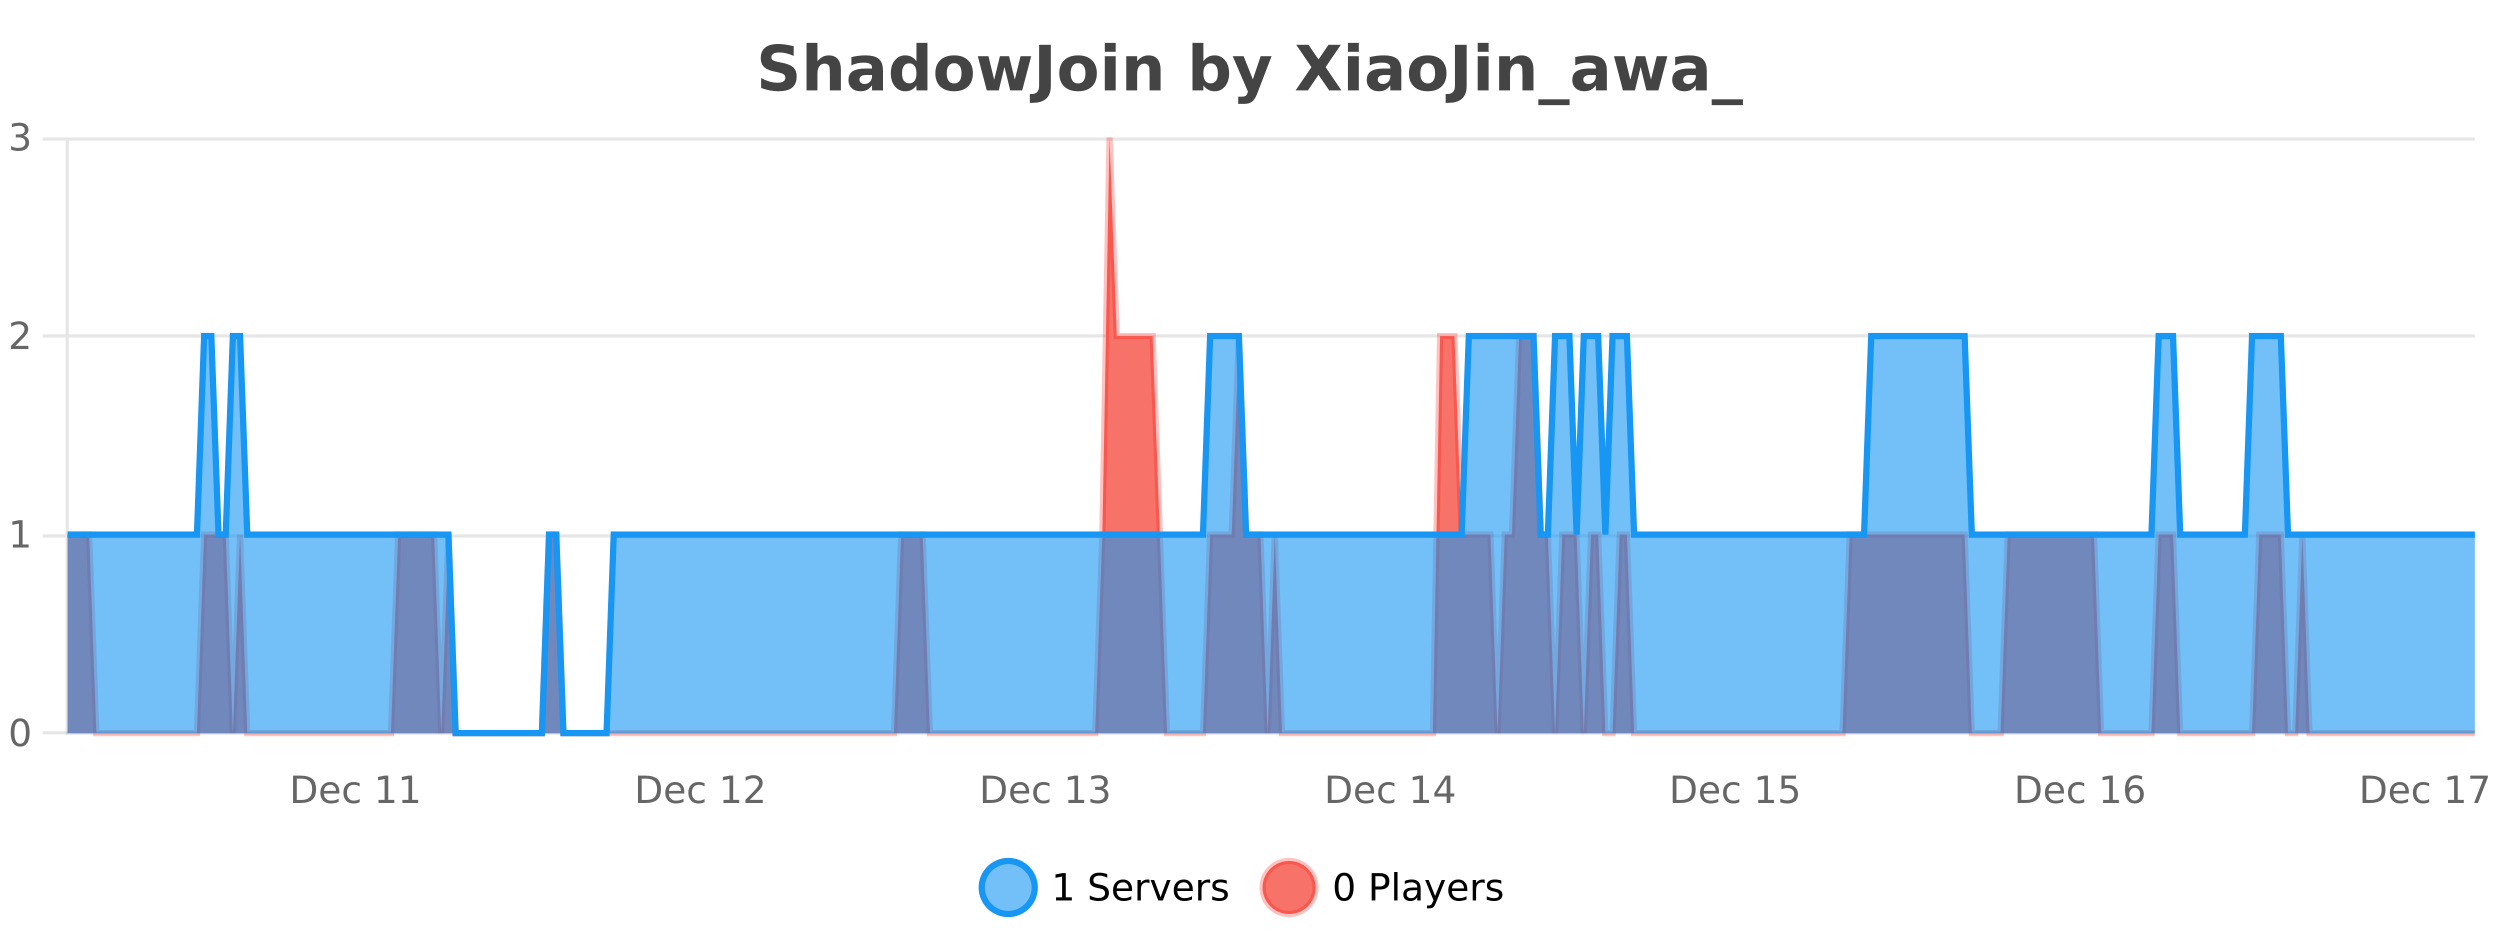
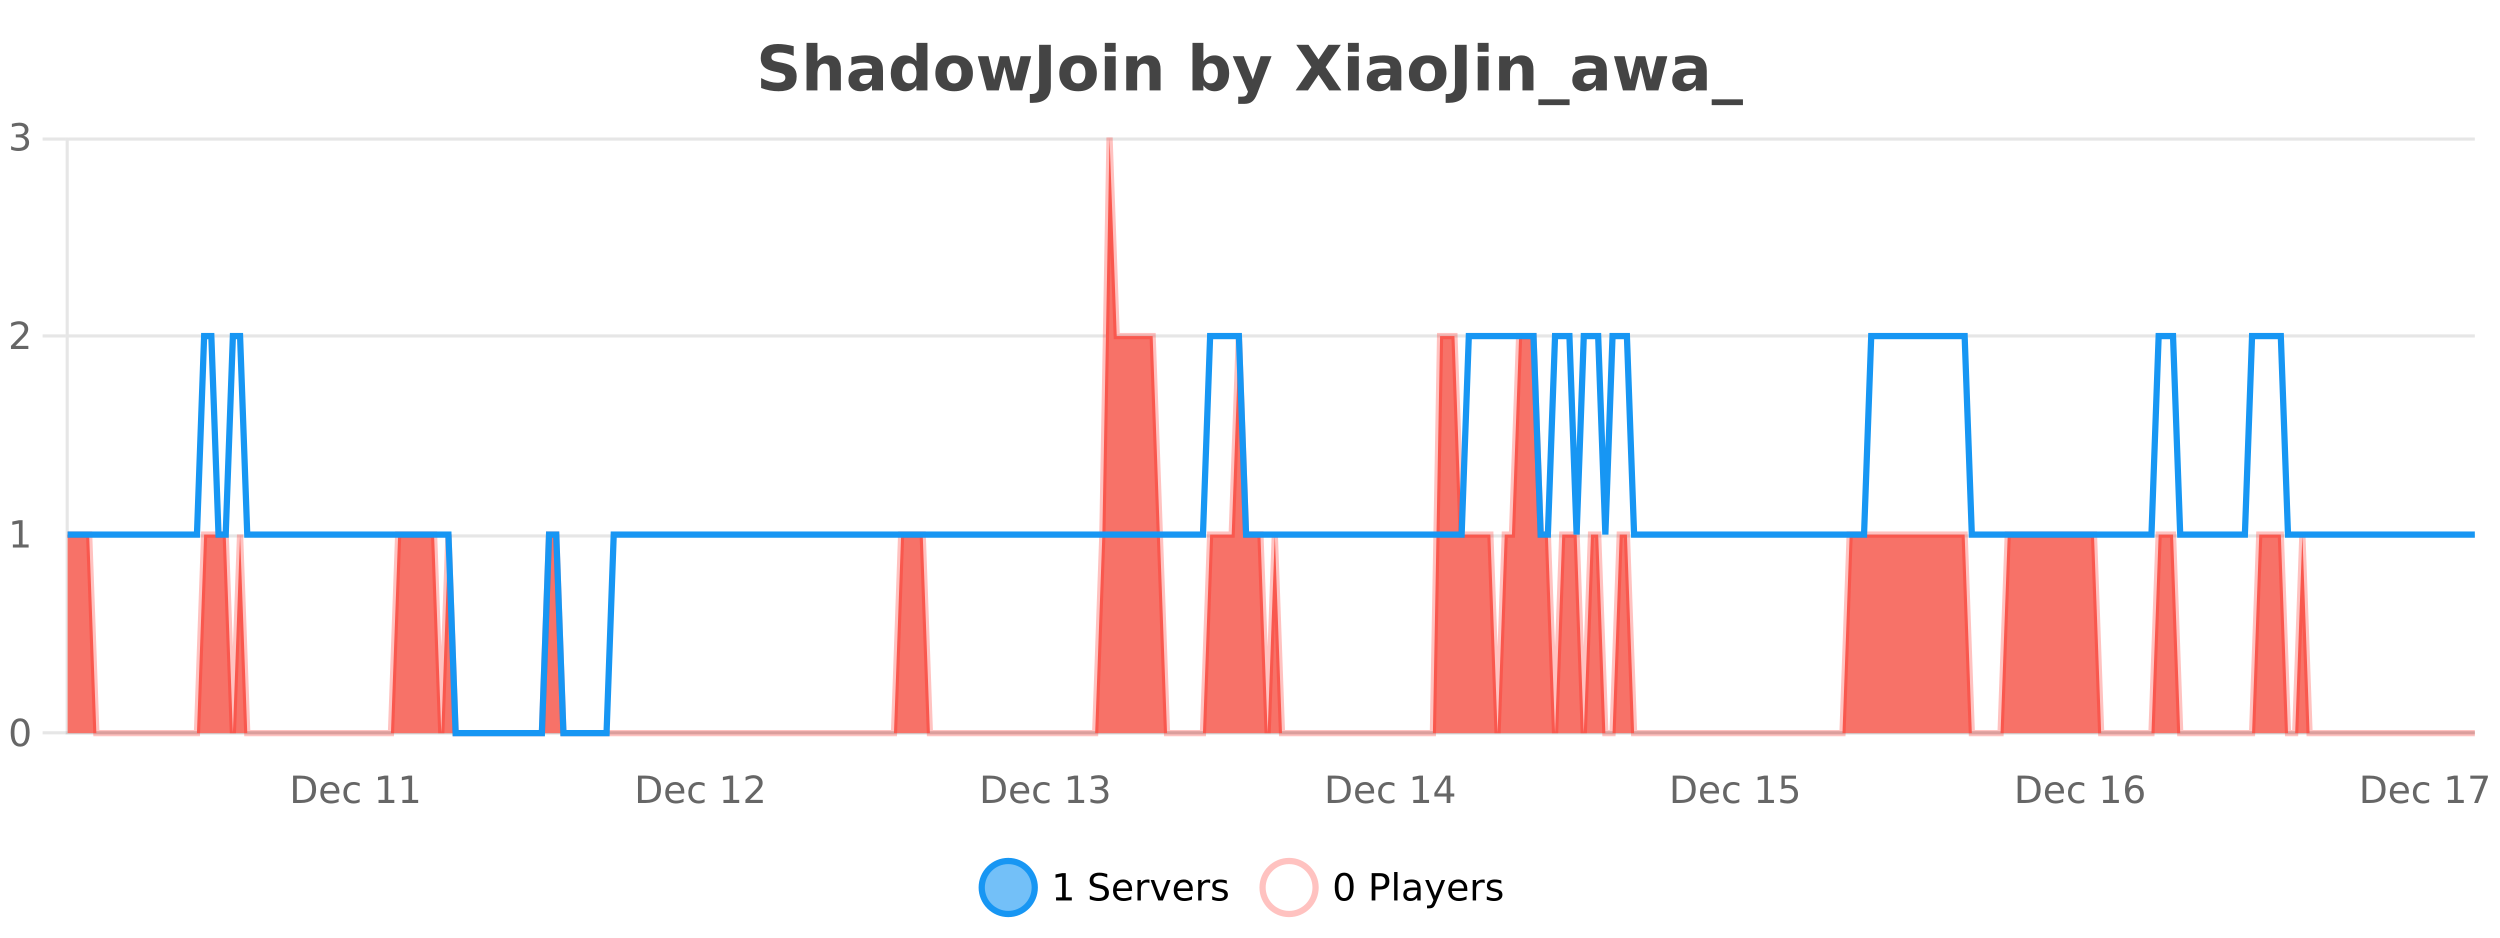
<svg xmlns="http://www.w3.org/2000/svg" width="800pt" height="300pt" viewBox="0 0 800 300" version="1.1">
  <defs>
    <clipPath id="clip1">
      <path d="M 285 263 L 360 263 L 360 300 L 285 300 Z M 285 263 " />
    </clipPath>
    <clipPath id="clip2">
      <path d="M 375 263 L 450 263 L 450 300 L 375 300 Z M 375 263 " />
    </clipPath>
    <clipPath id="clip3">
      <path d="M 21.637 44 L 791.941 44 L 791.941 234.602 L 21.637 234.602 Z M 21.637 44 " />
    </clipPath>
    <clipPath id="clip4">
      <path d="M 20.633 43 L 792.941 43 L 792.941 235.602 L 20.633 235.602 Z M 20.633 43 " />
    </clipPath>
    <clipPath id="clip5">
      <path d="M 21.637 107 L 791.941 107 L 791.941 234.602 L 21.637 234.602 Z M 21.637 107 " />
    </clipPath>
    <clipPath id="clip6">
      <path d="M 20.633 79 L 792.941 79 L 792.941 235.602 L 20.633 235.602 Z M 20.633 79 " />
    </clipPath>
  </defs>
  <g id="surface1913046">
    <rect x="0" y="0" width="800" height="300" style="fill:rgb(100%,100%,100%);fill-opacity:1;stroke:none;" />
    <path style="fill:none;stroke-width:1;stroke-linecap:butt;stroke-linejoin:miter;stroke:rgb(0%,0%,0%);stroke-opacity:0.098;stroke-miterlimit:10;" d="M 22 234.5 L 791.945 234.5 " />
    <path style="fill:none;stroke-width:1;stroke-linecap:butt;stroke-linejoin:miter;stroke:rgb(0%,0%,0%);stroke-opacity:0.098;stroke-miterlimit:10;" d="M 13.633 234.5 L 21 234.5 " />
    <path style="fill:none;stroke-width:1;stroke-linecap:butt;stroke-linejoin:miter;stroke:rgb(0%,0%,0%);stroke-opacity:0.098;stroke-miterlimit:10;" d="M 22 171.5 L 791.945 171.5 " />
-     <path style="fill:none;stroke-width:1;stroke-linecap:butt;stroke-linejoin:miter;stroke:rgb(0%,0%,0%);stroke-opacity:0.098;stroke-miterlimit:10;" d="M 13.633 171.5 L 21 171.5 " />
    <path style="fill:none;stroke-width:1;stroke-linecap:butt;stroke-linejoin:miter;stroke:rgb(0%,0%,0%);stroke-opacity:0.098;stroke-miterlimit:10;" d="M 22 107.5 L 791.945 107.5 " />
    <path style="fill:none;stroke-width:1;stroke-linecap:butt;stroke-linejoin:miter;stroke:rgb(0%,0%,0%);stroke-opacity:0.098;stroke-miterlimit:10;" d="M 13.633 107.5 L 21 107.5 " />
    <path style="fill:none;stroke-width:1;stroke-linecap:butt;stroke-linejoin:miter;stroke:rgb(0%,0%,0%);stroke-opacity:0.098;stroke-miterlimit:10;" d="M 22 44.5 L 791.945 44.5 " />
    <path style="fill:none;stroke-width:1;stroke-linecap:butt;stroke-linejoin:miter;stroke:rgb(0%,0%,0%);stroke-opacity:0.098;stroke-miterlimit:10;" d="M 13.633 44.5 L 21 44.5 " />
    <path style=" stroke:none;fill-rule:nonzero;fill:rgb(9.02%,58.824%,95.294%);fill-opacity:0.6;" d="M 331.121 284 C 331.121 288.688 327.324 292.484 322.637 292.484 C 317.953 292.484 314.152 288.688 314.152 284 C 314.152 279.312 317.953 275.516 322.637 275.516 C 327.324 275.516 331.121 279.312 331.121 284 Z M 331.121 284 " />
    <g clip-path="url(#clip1)" clip-rule="nonzero">
      <path style="fill:none;stroke-width:2;stroke-linecap:butt;stroke-linejoin:miter;stroke:rgb(9.02%,58.824%,95.294%);stroke-opacity:1;stroke-miterlimit:10;" d="M 331.121 284 C 331.121 288.688 327.324 292.484 322.637 292.484 C 317.953 292.484 314.152 288.688 314.152 284 C 314.152 279.312 317.953 275.516 322.637 275.516 C 327.324 275.516 331.121 279.312 331.121 284 Z M 331.121 284 " />
    </g>
    <path style=" stroke:none;fill-rule:nonzero;fill:rgb(0%,0%,0%);fill-opacity:1;" d="M 337.938 287.156 L 339.875 287.156 L 339.875 280.484 L 337.766 280.906 L 337.766 279.828 L 339.859 279.406 L 341.047 279.406 L 341.047 287.156 L 342.984 287.156 L 342.984 288.156 L 337.938 288.156 Z M 354.32 279.688 L 354.32 280.844 C 353.871 280.637 353.445 280.48 353.039 280.375 C 352.641 280.262 352.262 280.203 351.898 280.203 C 351.25 280.203 350.75 280.328 350.398 280.578 C 350.055 280.828 349.883 281.188 349.883 281.656 C 349.883 282.043 349.996 282.336 350.227 282.531 C 350.453 282.73 350.898 282.887 351.555 283 L 352.258 283.156 C 353.141 283.324 353.793 283.621 354.211 284.047 C 354.637 284.465 354.852 285.027 354.852 285.734 C 354.852 286.59 354.562 287.234 353.992 287.672 C 353.43 288.109 352.594 288.328 351.492 288.328 C 351.086 288.328 350.648 288.281 350.18 288.188 C 349.711 288.094 349.227 287.953 348.727 287.766 L 348.727 286.547 C 349.203 286.82 349.672 287.023 350.133 287.156 C 350.602 287.293 351.055 287.359 351.492 287.359 C 352.168 287.359 352.688 287.23 353.055 286.969 C 353.43 286.699 353.617 286.32 353.617 285.828 C 353.617 285.402 353.48 285.07 353.211 284.828 C 352.949 284.578 352.516 284.398 351.914 284.281 L 351.195 284.141 C 350.309 283.965 349.668 283.688 349.273 283.312 C 348.887 282.938 348.695 282.418 348.695 281.75 C 348.695 280.969 348.965 280.359 349.508 279.922 C 350.047 279.477 350.797 279.25 351.758 279.25 C 352.172 279.25 352.59 279.289 353.008 279.359 C 353.434 279.434 353.871 279.543 354.32 279.688 Z M 362.266 284.609 L 362.266 285.125 L 357.297 285.125 C 357.348 285.875 357.57 286.445 357.969 286.828 C 358.375 287.215 358.93 287.406 359.641 287.406 C 360.055 287.406 360.457 287.359 360.844 287.266 C 361.238 287.164 361.629 287.008 362.016 286.797 L 362.016 287.828 C 361.617 287.984 361.219 288.105 360.812 288.188 C 360.406 288.281 359.992 288.328 359.578 288.328 C 358.535 288.328 357.707 288.027 357.094 287.422 C 356.477 286.809 356.172 285.98 356.172 284.938 C 356.172 283.867 356.461 283.016 357.047 282.391 C 357.629 281.758 358.41 281.438 359.391 281.438 C 360.273 281.438 360.973 281.727 361.484 282.297 C 362.004 282.859 362.266 283.633 362.266 284.609 Z M 361.188 284.281 C 361.176 283.699 361.008 283.23 360.688 282.875 C 360.363 282.523 359.938 282.344 359.406 282.344 C 358.801 282.344 358.316 282.516 357.953 282.859 C 357.598 283.203 357.395 283.684 357.344 284.297 Z M 367.836 282.594 C 367.711 282.531 367.574 282.484 367.43 282.453 C 367.293 282.414 367.137 282.391 366.961 282.391 C 366.355 282.391 365.887 282.59 365.555 282.984 C 365.23 283.383 365.07 283.953 365.07 284.703 L 365.07 288.156 L 363.992 288.156 L 363.992 281.594 L 365.07 281.594 L 365.07 282.609 C 365.297 282.215 365.594 281.922 365.961 281.734 C 366.324 281.539 366.766 281.438 367.289 281.438 C 367.359 281.438 367.438 281.445 367.523 281.453 C 367.617 281.465 367.715 281.48 367.82 281.5 Z M 368.195 281.594 L 369.336 281.594 L 371.383 287.094 L 373.445 281.594 L 374.586 281.594 L 372.117 288.156 L 370.648 288.156 Z M 381.688 284.609 L 381.688 285.125 L 376.719 285.125 C 376.77 285.875 376.992 286.445 377.391 286.828 C 377.797 287.215 378.352 287.406 379.062 287.406 C 379.477 287.406 379.879 287.359 380.266 287.266 C 380.66 287.164 381.051 287.008 381.438 286.797 L 381.438 287.828 C 381.039 287.984 380.641 288.105 380.234 288.188 C 379.828 288.281 379.414 288.328 379 288.328 C 377.957 288.328 377.129 288.027 376.516 287.422 C 375.898 286.809 375.594 285.98 375.594 284.938 C 375.594 283.867 375.883 283.016 376.469 282.391 C 377.051 281.758 377.832 281.438 378.812 281.438 C 379.695 281.438 380.395 281.727 380.906 282.297 C 381.426 282.859 381.688 283.633 381.688 284.609 Z M 380.609 284.281 C 380.598 283.699 380.43 283.23 380.109 282.875 C 379.785 282.523 379.359 282.344 378.828 282.344 C 378.223 282.344 377.738 282.516 377.375 282.859 C 377.02 283.203 376.816 283.684 376.766 284.297 Z M 387.258 282.594 C 387.133 282.531 386.996 282.484 386.852 282.453 C 386.715 282.414 386.559 282.391 386.383 282.391 C 385.777 282.391 385.309 282.59 384.977 282.984 C 384.652 283.383 384.492 283.953 384.492 284.703 L 384.492 288.156 L 383.414 288.156 L 383.414 281.594 L 384.492 281.594 L 384.492 282.609 C 384.719 282.215 385.016 281.922 385.383 281.734 C 385.746 281.539 386.188 281.438 386.711 281.438 C 386.781 281.438 386.859 281.445 386.945 281.453 C 387.039 281.465 387.137 281.48 387.242 281.5 Z M 392.562 281.781 L 392.562 282.812 C 392.258 282.656 391.941 282.543 391.609 282.469 C 391.285 282.387 390.945 282.344 390.594 282.344 C 390.062 282.344 389.66 282.43 389.391 282.594 C 389.117 282.75 388.984 282.996 388.984 283.328 C 388.984 283.578 389.078 283.777 389.266 283.922 C 389.461 284.059 389.852 284.188 390.438 284.312 L 390.797 284.406 C 391.566 284.562 392.113 284.793 392.438 285.094 C 392.758 285.398 392.922 285.812 392.922 286.344 C 392.922 286.961 392.676 287.445 392.188 287.797 C 391.707 288.152 391.047 288.328 390.203 288.328 C 389.848 288.328 389.477 288.289 389.094 288.219 C 388.719 288.156 388.32 288.059 387.906 287.922 L 387.906 286.797 C 388.301 287.008 388.691 287.164 389.078 287.266 C 389.461 287.371 389.848 287.422 390.234 287.422 C 390.734 287.422 391.117 287.34 391.391 287.172 C 391.672 286.996 391.812 286.746 391.812 286.422 C 391.812 286.133 391.711 285.906 391.516 285.75 C 391.316 285.594 390.883 285.445 390.219 285.297 L 389.844 285.219 C 389.176 285.074 388.691 284.855 388.391 284.562 C 388.098 284.273 387.953 283.875 387.953 283.375 C 387.953 282.75 388.172 282.273 388.609 281.938 C 389.047 281.605 389.664 281.438 390.469 281.438 C 390.863 281.438 391.238 281.469 391.594 281.531 C 391.945 281.586 392.27 281.668 392.562 281.781 Z M 332.637 277.016 " />
-     <path style=" stroke:none;fill-rule:nonzero;fill:rgb(96.863%,44.706%,40.784%);fill-opacity:1;" d="M 420.988 284 C 420.988 288.688 417.191 292.484 412.504 292.484 C 407.82 292.484 404.02 288.688 404.02 284 C 404.02 279.312 407.82 275.516 412.504 275.516 C 417.191 275.516 420.988 279.312 420.988 284 Z M 420.988 284 " />
    <g clip-path="url(#clip2)" clip-rule="nonzero">
      <path style="fill:none;stroke-width:2;stroke-linecap:butt;stroke-linejoin:miter;stroke:rgb(100%,4.706%,0%);stroke-opacity:0.247;stroke-miterlimit:10;" d="M 420.988 284 C 420.988 288.688 417.191 292.484 412.504 292.484 C 407.82 292.484 404.02 288.688 404.02 284 C 404.02 279.312 407.82 275.516 412.504 275.516 C 417.191 275.516 420.988 279.312 420.988 284 Z M 420.988 284 " />
    </g>
    <path style=" stroke:none;fill-rule:nonzero;fill:rgb(0%,0%,0%);fill-opacity:1;" d="M 430.133 280.188 C 429.527 280.188 429.07 280.492 428.758 281.094 C 428.453 281.688 428.305 282.59 428.305 283.797 C 428.305 284.996 428.453 285.898 428.758 286.5 C 429.07 287.094 429.527 287.391 430.133 287.391 C 430.746 287.391 431.203 287.094 431.508 286.5 C 431.82 285.898 431.977 284.996 431.977 283.797 C 431.977 282.59 431.82 281.688 431.508 281.094 C 431.203 280.492 430.746 280.188 430.133 280.188 Z M 430.133 279.25 C 431.109 279.25 431.859 279.641 432.383 280.422 C 432.902 281.195 433.164 282.32 433.164 283.797 C 433.164 285.266 432.902 286.391 432.383 287.172 C 431.859 287.945 431.109 288.328 430.133 288.328 C 429.152 288.328 428.402 287.945 427.883 287.172 C 427.371 286.391 427.117 285.266 427.117 283.797 C 427.117 282.32 427.371 281.195 427.883 280.422 C 428.402 279.641 429.152 279.25 430.133 279.25 Z M 440.125 280.375 L 440.125 283.672 L 441.609 283.672 C 442.16 283.672 442.586 283.531 442.891 283.25 C 443.191 282.961 443.344 282.547 443.344 282.016 C 443.344 281.496 443.191 281.094 442.891 280.812 C 442.586 280.523 442.16 280.375 441.609 280.375 Z M 438.938 279.406 L 441.609 279.406 C 442.598 279.406 443.344 279.633 443.844 280.078 C 444.344 280.516 444.594 281.164 444.594 282.016 C 444.594 282.883 444.344 283.539 443.844 283.984 C 443.344 284.422 442.598 284.641 441.609 284.641 L 440.125 284.641 L 440.125 288.156 L 438.938 288.156 Z M 446.129 279.031 L 447.207 279.031 L 447.207 288.156 L 446.129 288.156 Z M 452.445 284.859 C 451.578 284.859 450.977 284.961 450.633 285.156 C 450.297 285.355 450.133 285.695 450.133 286.172 C 450.133 286.559 450.258 286.867 450.508 287.094 C 450.766 287.312 451.109 287.422 451.539 287.422 C 452.141 287.422 452.621 287.215 452.977 286.797 C 453.34 286.371 453.523 285.805 453.523 285.094 L 453.523 284.859 Z M 454.602 284.406 L 454.602 288.156 L 453.523 288.156 L 453.523 287.156 C 453.273 287.555 452.965 287.852 452.602 288.047 C 452.234 288.234 451.789 288.328 451.258 288.328 C 450.578 288.328 450.043 288.141 449.648 287.766 C 449.25 287.383 449.055 286.875 449.055 286.25 C 449.055 285.512 449.297 284.953 449.789 284.578 C 450.289 284.203 451.027 284.016 452.008 284.016 L 453.523 284.016 L 453.523 283.906 C 453.523 283.406 453.355 283.023 453.023 282.75 C 452.699 282.48 452.246 282.344 451.664 282.344 C 451.289 282.344 450.918 282.391 450.555 282.484 C 450.199 282.578 449.859 282.715 449.539 282.891 L 449.539 281.891 C 449.934 281.734 450.312 281.621 450.68 281.547 C 451.055 281.477 451.418 281.438 451.773 281.438 C 452.719 281.438 453.43 281.684 453.898 282.172 C 454.367 282.664 454.602 283.406 454.602 284.406 Z M 459.551 288.766 C 459.246 289.547 458.949 290.055 458.66 290.297 C 458.367 290.535 457.98 290.656 457.504 290.656 L 456.645 290.656 L 456.645 289.75 L 457.27 289.75 C 457.57 289.75 457.801 289.676 457.957 289.531 C 458.121 289.395 458.305 289.066 458.504 288.547 L 458.707 288.047 L 456.051 281.594 L 457.191 281.594 L 459.238 286.719 L 461.301 281.594 L 462.441 281.594 Z M 469.543 284.609 L 469.543 285.125 L 464.574 285.125 C 464.625 285.875 464.848 286.445 465.246 286.828 C 465.652 287.215 466.207 287.406 466.918 287.406 C 467.332 287.406 467.734 287.359 468.121 287.266 C 468.516 287.164 468.906 287.008 469.293 286.797 L 469.293 287.828 C 468.895 287.984 468.496 288.105 468.09 288.188 C 467.684 288.281 467.27 288.328 466.855 288.328 C 465.812 288.328 464.984 288.027 464.371 287.422 C 463.754 286.809 463.449 285.98 463.449 284.938 C 463.449 283.867 463.738 283.016 464.324 282.391 C 464.906 281.758 465.688 281.438 466.668 281.438 C 467.551 281.438 468.25 281.727 468.762 282.297 C 469.281 282.859 469.543 283.633 469.543 284.609 Z M 468.465 284.281 C 468.453 283.699 468.285 283.23 467.965 282.875 C 467.641 282.523 467.215 282.344 466.684 282.344 C 466.078 282.344 465.594 282.516 465.23 282.859 C 464.875 283.203 464.672 283.684 464.621 284.297 Z M 475.113 282.594 C 474.988 282.531 474.852 282.484 474.707 282.453 C 474.57 282.414 474.414 282.391 474.238 282.391 C 473.633 282.391 473.164 282.59 472.832 282.984 C 472.508 283.383 472.348 283.953 472.348 284.703 L 472.348 288.156 L 471.27 288.156 L 471.27 281.594 L 472.348 281.594 L 472.348 282.609 C 472.574 282.215 472.871 281.922 473.238 281.734 C 473.602 281.539 474.043 281.438 474.566 281.438 C 474.637 281.438 474.715 281.445 474.801 281.453 C 474.895 281.465 474.992 281.48 475.098 281.5 Z M 480.422 281.781 L 480.422 282.812 C 480.117 282.656 479.801 282.543 479.469 282.469 C 479.145 282.387 478.805 282.344 478.453 282.344 C 477.922 282.344 477.52 282.43 477.25 282.594 C 476.977 282.75 476.844 282.996 476.844 283.328 C 476.844 283.578 476.938 283.777 477.125 283.922 C 477.32 284.059 477.711 284.188 478.297 284.312 L 478.656 284.406 C 479.426 284.562 479.973 284.793 480.297 285.094 C 480.617 285.398 480.781 285.812 480.781 286.344 C 480.781 286.961 480.535 287.445 480.047 287.797 C 479.566 288.152 478.906 288.328 478.062 288.328 C 477.707 288.328 477.336 288.289 476.953 288.219 C 476.578 288.156 476.18 288.059 475.766 287.922 L 475.766 286.797 C 476.16 287.008 476.551 287.164 476.938 287.266 C 477.32 287.371 477.707 287.422 478.094 287.422 C 478.594 287.422 478.977 287.34 479.25 287.172 C 479.531 286.996 479.672 286.746 479.672 286.422 C 479.672 286.133 479.57 285.906 479.375 285.75 C 479.176 285.594 478.742 285.445 478.078 285.297 L 477.703 285.219 C 477.035 285.074 476.551 284.855 476.25 284.562 C 475.957 284.273 475.812 283.875 475.812 283.375 C 475.812 282.75 476.031 282.273 476.469 281.938 C 476.906 281.605 477.523 281.438 478.328 281.438 C 478.723 281.438 479.098 281.469 479.453 281.531 C 479.805 281.586 480.129 281.668 480.422 281.781 Z M 422.504 277.016 " />
    <path style=" stroke:none;fill-rule:nonzero;fill:rgb(26.667%,26.667%,26.667%);fill-opacity:1;" d="M 253.984 14.797 L 253.984 17.891 C 253.18 17.527 252.398 17.258 251.641 17.078 C 250.879 16.891 250.16 16.797 249.484 16.797 C 248.586 16.797 247.922 16.922 247.484 17.172 C 247.055 17.422 246.844 17.809 246.844 18.328 C 246.844 18.715 246.988 19.016 247.281 19.234 C 247.57 19.453 248.098 19.641 248.859 19.797 L 250.453 20.125 C 252.078 20.449 253.227 20.945 253.906 21.609 C 254.594 22.277 254.938 23.219 254.938 24.438 C 254.938 26.043 254.457 27.242 253.5 28.031 C 252.551 28.812 251.098 29.203 249.141 29.203 C 248.211 29.203 247.281 29.113 246.344 28.938 C 245.414 28.762 244.488 28.5 243.562 28.156 L 243.562 24.984 C 244.488 25.484 245.383 25.859 246.25 26.109 C 247.125 26.359 247.969 26.484 248.781 26.484 C 249.602 26.484 250.227 26.352 250.656 26.078 C 251.094 25.797 251.312 25.402 251.312 24.891 C 251.312 24.445 251.16 24.094 250.859 23.844 C 250.566 23.594 249.977 23.371 249.094 23.172 L 247.641 22.859 C 246.18 22.547 245.113 22.055 244.438 21.375 C 243.77 20.688 243.438 19.762 243.438 18.594 C 243.438 17.148 243.906 16.031 244.844 15.25 C 245.781 14.469 247.129 14.078 248.891 14.078 C 249.691 14.078 250.516 14.141 251.359 14.266 C 252.203 14.383 253.078 14.559 253.984 14.797 Z M 269.078 22.266 L 269.078 28.922 L 265.562 28.922 L 265.562 23.844 C 265.562 22.887 265.539 22.23 265.5 21.875 C 265.457 21.512 265.383 21.246 265.281 21.078 C 265.145 20.852 264.957 20.672 264.719 20.547 C 264.488 20.422 264.223 20.359 263.922 20.359 C 263.191 20.359 262.617 20.641 262.203 21.203 C 261.785 21.766 261.578 22.547 261.578 23.547 L 261.578 28.922 L 258.094 28.922 L 258.094 13.719 L 261.578 13.719 L 261.578 19.578 C 262.109 18.945 262.672 18.477 263.266 18.172 C 263.859 17.871 264.508 17.719 265.219 17.719 C 266.488 17.719 267.445 18.109 268.094 18.891 C 268.75 19.664 269.078 20.789 269.078 22.266 Z M 277.219 24 C 276.488 24 275.941 24.125 275.578 24.375 C 275.211 24.617 275.031 24.98 275.031 25.469 C 275.031 25.906 275.176 26.25 275.469 26.5 C 275.77 26.75 276.18 26.875 276.703 26.875 C 277.359 26.875 277.91 26.641 278.359 26.172 C 278.816 25.703 279.047 25.117 279.047 24.406 L 279.047 24 Z M 282.562 22.688 L 282.562 28.922 L 279.047 28.922 L 279.047 27.297 C 278.578 27.965 278.047 28.449 277.453 28.75 C 276.867 29.051 276.156 29.203 275.312 29.203 C 274.188 29.203 273.27 28.875 272.562 28.219 C 271.852 27.555 271.5 26.695 271.5 25.641 C 271.5 24.359 271.938 23.422 272.812 22.828 C 273.695 22.227 275.086 21.922 276.984 21.922 L 279.047 21.922 L 279.047 21.641 C 279.047 21.09 278.828 20.688 278.391 20.438 C 277.953 20.18 277.27 20.047 276.344 20.047 C 275.594 20.047 274.895 20.125 274.25 20.281 C 273.602 20.43 273.004 20.648 272.453 20.938 L 272.453 18.281 C 273.203 18.094 273.953 17.953 274.703 17.859 C 275.461 17.766 276.223 17.719 276.984 17.719 C 278.953 17.719 280.375 18.109 281.25 18.891 C 282.125 19.664 282.562 20.93 282.562 22.688 Z M 293.266 19.578 L 293.266 13.719 L 296.781 13.719 L 296.781 28.922 L 293.266 28.922 L 293.266 27.344 C 292.785 27.992 292.254 28.465 291.672 28.766 C 291.086 29.055 290.414 29.203 289.656 29.203 C 288.312 29.203 287.207 28.668 286.344 27.594 C 285.477 26.523 285.047 25.148 285.047 23.469 C 285.047 21.781 285.477 20.402 286.344 19.328 C 287.207 18.258 288.312 17.719 289.656 17.719 C 290.414 17.719 291.086 17.871 291.672 18.172 C 292.254 18.477 292.785 18.945 293.266 19.578 Z M 290.953 26.672 C 291.703 26.672 292.273 26.402 292.672 25.859 C 293.066 25.309 293.266 24.512 293.266 23.469 C 293.266 22.43 293.066 21.637 292.672 21.094 C 292.273 20.543 291.703 20.266 290.953 20.266 C 290.211 20.266 289.645 20.543 289.25 21.094 C 288.852 21.637 288.656 22.43 288.656 23.469 C 288.656 24.512 288.852 25.309 289.25 25.859 C 289.645 26.402 290.211 26.672 290.953 26.672 Z M 305.344 20.219 C 304.562 20.219 303.969 20.5 303.562 21.062 C 303.156 21.617 302.953 22.418 302.953 23.469 C 302.953 24.512 303.156 25.312 303.562 25.875 C 303.969 26.43 304.562 26.703 305.344 26.703 C 306.102 26.703 306.68 26.43 307.078 25.875 C 307.484 25.312 307.688 24.512 307.688 23.469 C 307.688 22.418 307.484 21.617 307.078 21.062 C 306.68 20.5 306.102 20.219 305.344 20.219 Z M 305.344 17.719 C 307.219 17.719 308.68 18.23 309.734 19.25 C 310.797 20.262 311.328 21.668 311.328 23.469 C 311.328 25.262 310.797 26.668 309.734 27.688 C 308.68 28.699 307.219 29.203 305.344 29.203 C 303.445 29.203 301.969 28.699 300.906 27.688 C 299.844 26.668 299.312 25.262 299.312 23.469 C 299.312 21.668 299.844 20.262 300.906 19.25 C 301.969 18.23 303.445 17.719 305.344 17.719 Z M 312.898 17.984 L 316.305 17.984 L 318.133 25.516 L 319.977 17.984 L 322.898 17.984 L 324.742 25.438 L 326.586 17.984 L 329.977 17.984 L 327.102 28.922 L 323.273 28.922 L 321.43 21.406 L 319.602 28.922 L 315.773 28.922 Z M 332.516 14.344 L 336.266 14.344 L 336.266 27.5 C 336.266 29.32 335.77 30.68 334.781 31.578 C 333.801 32.473 332.312 32.922 330.312 32.922 L 329.547 32.922 L 329.547 30.078 L 330.141 30.078 C 330.922 30.078 331.508 29.859 331.906 29.422 C 332.312 28.992 332.516 28.355 332.516 27.5 Z M 345.004 20.219 C 344.223 20.219 343.629 20.5 343.223 21.062 C 342.816 21.617 342.613 22.418 342.613 23.469 C 342.613 24.512 342.816 25.312 343.223 25.875 C 343.629 26.43 344.223 26.703 345.004 26.703 C 345.762 26.703 346.34 26.43 346.738 25.875 C 347.145 25.312 347.348 24.512 347.348 23.469 C 347.348 22.418 347.145 21.617 346.738 21.062 C 346.34 20.5 345.762 20.219 345.004 20.219 Z M 345.004 17.719 C 346.879 17.719 348.34 18.23 349.395 19.25 C 350.457 20.262 350.988 21.668 350.988 23.469 C 350.988 25.262 350.457 26.668 349.395 27.688 C 348.34 28.699 346.879 29.203 345.004 29.203 C 343.105 29.203 341.629 28.699 340.566 27.688 C 339.504 26.668 338.973 25.262 338.973 23.469 C 338.973 21.668 339.504 20.262 340.566 19.25 C 341.629 18.23 343.105 17.719 345.004 17.719 Z M 353.539 17.984 L 357.023 17.984 L 357.023 28.922 L 353.539 28.922 Z M 353.539 13.719 L 357.023 13.719 L 357.023 16.578 L 353.539 16.578 Z M 371.383 22.266 L 371.383 28.922 L 367.867 28.922 L 367.867 23.828 C 367.867 22.883 367.844 22.23 367.805 21.875 C 367.762 21.512 367.688 21.246 367.586 21.078 C 367.449 20.852 367.262 20.672 367.023 20.547 C 366.793 20.422 366.527 20.359 366.227 20.359 C 365.496 20.359 364.922 20.641 364.508 21.203 C 364.09 21.766 363.883 22.547 363.883 23.547 L 363.883 28.922 L 360.398 28.922 L 360.398 17.984 L 363.883 17.984 L 363.883 19.578 C 364.414 18.945 364.977 18.477 365.57 18.172 C 366.164 17.871 366.812 17.719 367.523 17.719 C 368.793 17.719 369.75 18.109 370.398 18.891 C 371.055 19.664 371.383 20.789 371.383 22.266 Z M 387.41 26.672 C 388.16 26.672 388.73 26.402 389.129 25.859 C 389.523 25.309 389.723 24.512 389.723 23.469 C 389.723 22.43 389.523 21.637 389.129 21.094 C 388.73 20.543 388.16 20.266 387.41 20.266 C 386.66 20.266 386.082 20.543 385.676 21.094 C 385.277 21.637 385.082 22.43 385.082 23.469 C 385.082 24.5 385.277 25.293 385.676 25.844 C 386.082 26.398 386.66 26.672 387.41 26.672 Z M 385.082 19.578 C 385.57 18.945 386.105 18.477 386.691 18.172 C 387.273 17.871 387.945 17.719 388.707 17.719 C 390.059 17.719 391.168 18.258 392.035 19.328 C 392.898 20.402 393.332 21.781 393.332 23.469 C 393.332 25.148 392.898 26.523 392.035 27.594 C 391.168 28.668 390.059 29.203 388.707 29.203 C 387.945 29.203 387.273 29.051 386.691 28.75 C 386.105 28.449 385.57 27.98 385.082 27.344 L 385.082 28.922 L 381.598 28.922 L 381.598 13.719 L 385.082 13.719 Z M 394.477 17.984 L 397.961 17.984 L 400.914 25.406 L 403.414 17.984 L 406.898 17.984 L 402.305 29.953 C 401.844 31.172 401.305 32.02 400.68 32.5 C 400.062 32.988 399.258 33.234 398.258 33.234 L 396.227 33.234 L 396.227 30.938 L 397.32 30.938 C 397.914 30.938 398.344 30.844 398.617 30.656 C 398.887 30.469 399.094 30.129 399.242 29.641 L 399.352 29.344 Z M 424.195 21.484 L 429.242 28.922 L 425.336 28.922 L 421.93 23.938 L 418.539 28.922 L 414.602 28.922 L 419.664 21.484 L 414.805 14.344 L 418.727 14.344 L 421.93 19.031 L 425.102 14.344 L 429.055 14.344 Z M 431.336 17.984 L 434.82 17.984 L 434.82 28.922 L 431.336 28.922 Z M 431.336 13.719 L 434.82 13.719 L 434.82 16.578 L 431.336 16.578 Z M 443.078 24 C 442.348 24 441.801 24.125 441.438 24.375 C 441.07 24.617 440.891 24.98 440.891 25.469 C 440.891 25.906 441.035 26.25 441.328 26.5 C 441.629 26.75 442.039 26.875 442.562 26.875 C 443.219 26.875 443.77 26.641 444.219 26.172 C 444.676 25.703 444.906 25.117 444.906 24.406 L 444.906 24 Z M 448.422 22.688 L 448.422 28.922 L 444.906 28.922 L 444.906 27.297 C 444.438 27.965 443.906 28.449 443.312 28.75 C 442.727 29.051 442.016 29.203 441.172 29.203 C 440.047 29.203 439.129 28.875 438.422 28.219 C 437.711 27.555 437.359 26.695 437.359 25.641 C 437.359 24.359 437.797 23.422 438.672 22.828 C 439.555 22.227 440.945 21.922 442.844 21.922 L 444.906 21.922 L 444.906 21.641 C 444.906 21.09 444.688 20.688 444.25 20.438 C 443.812 20.18 443.129 20.047 442.203 20.047 C 441.453 20.047 440.754 20.125 440.109 20.281 C 439.461 20.43 438.863 20.648 438.312 20.938 L 438.312 18.281 C 439.062 18.094 439.812 17.953 440.562 17.859 C 441.32 17.766 442.082 17.719 442.844 17.719 C 444.812 17.719 446.234 18.109 447.109 18.891 C 447.984 19.664 448.422 20.93 448.422 22.688 Z M 456.891 20.219 C 456.109 20.219 455.516 20.5 455.109 21.062 C 454.703 21.617 454.5 22.418 454.5 23.469 C 454.5 24.512 454.703 25.312 455.109 25.875 C 455.516 26.43 456.109 26.703 456.891 26.703 C 457.648 26.703 458.227 26.43 458.625 25.875 C 459.031 25.312 459.234 24.512 459.234 23.469 C 459.234 22.418 459.031 21.617 458.625 21.062 C 458.227 20.5 457.648 20.219 456.891 20.219 Z M 456.891 17.719 C 458.766 17.719 460.227 18.23 461.281 19.25 C 462.344 20.262 462.875 21.668 462.875 23.469 C 462.875 25.262 462.344 26.668 461.281 27.688 C 460.227 28.699 458.766 29.203 456.891 29.203 C 454.992 29.203 453.516 28.699 452.453 27.688 C 451.391 26.668 450.859 25.262 450.859 23.469 C 450.859 21.668 451.391 20.262 452.453 19.25 C 453.516 18.23 454.992 17.719 456.891 17.719 Z M 465.582 14.344 L 469.332 14.344 L 469.332 27.5 C 469.332 29.32 468.836 30.68 467.848 31.578 C 466.867 32.473 465.379 32.922 463.379 32.922 L 462.613 32.922 L 462.613 30.078 L 463.207 30.078 C 463.988 30.078 464.574 29.859 464.973 29.422 C 465.379 28.992 465.582 28.355 465.582 27.5 Z M 472.867 17.984 L 476.352 17.984 L 476.352 28.922 L 472.867 28.922 Z M 472.867 13.719 L 476.352 13.719 L 476.352 16.578 L 472.867 16.578 Z M 490.707 22.266 L 490.707 28.922 L 487.191 28.922 L 487.191 23.828 C 487.191 22.883 487.168 22.23 487.129 21.875 C 487.086 21.512 487.012 21.246 486.91 21.078 C 486.773 20.852 486.586 20.672 486.348 20.547 C 486.117 20.422 485.852 20.359 485.551 20.359 C 484.82 20.359 484.246 20.641 483.832 21.203 C 483.414 21.766 483.207 22.547 483.207 23.547 L 483.207 28.922 L 479.723 28.922 L 479.723 17.984 L 483.207 17.984 L 483.207 19.578 C 483.738 18.945 484.301 18.477 484.895 18.172 C 485.488 17.871 486.137 17.719 486.848 17.719 C 488.117 17.719 489.074 18.109 489.723 18.891 C 490.379 19.664 490.707 20.789 490.707 22.266 Z M 502.273 31.781 L 502.273 33.641 L 492.273 33.641 L 492.273 31.781 Z M 508.852 24 C 508.121 24 507.574 24.125 507.211 24.375 C 506.844 24.617 506.664 24.98 506.664 25.469 C 506.664 25.906 506.809 26.25 507.102 26.5 C 507.402 26.75 507.812 26.875 508.336 26.875 C 508.992 26.875 509.543 26.641 509.992 26.172 C 510.449 25.703 510.68 25.117 510.68 24.406 L 510.68 24 Z M 514.195 22.688 L 514.195 28.922 L 510.68 28.922 L 510.68 27.297 C 510.211 27.965 509.68 28.449 509.086 28.75 C 508.5 29.051 507.789 29.203 506.945 29.203 C 505.82 29.203 504.902 28.875 504.195 28.219 C 503.484 27.555 503.133 26.695 503.133 25.641 C 503.133 24.359 503.57 23.422 504.445 22.828 C 505.328 22.227 506.719 21.922 508.617 21.922 L 510.68 21.922 L 510.68 21.641 C 510.68 21.09 510.461 20.688 510.023 20.438 C 509.586 20.18 508.902 20.047 507.977 20.047 C 507.227 20.047 506.527 20.125 505.883 20.281 C 505.234 20.43 504.637 20.648 504.086 20.938 L 504.086 18.281 C 504.836 18.094 505.586 17.953 506.336 17.859 C 507.094 17.766 507.855 17.719 508.617 17.719 C 510.586 17.719 512.008 18.109 512.883 18.891 C 513.758 19.664 514.195 20.93 514.195 22.688 Z M 516.473 17.984 L 519.879 17.984 L 521.707 25.516 L 523.551 17.984 L 526.473 17.984 L 528.316 25.438 L 530.16 17.984 L 533.551 17.984 L 530.676 28.922 L 526.848 28.922 L 525.004 21.406 L 523.176 28.922 L 519.348 28.922 Z M 540.824 24 C 540.094 24 539.547 24.125 539.184 24.375 C 538.816 24.617 538.637 24.98 538.637 25.469 C 538.637 25.906 538.781 26.25 539.074 26.5 C 539.375 26.75 539.785 26.875 540.309 26.875 C 540.965 26.875 541.516 26.641 541.965 26.172 C 542.422 25.703 542.652 25.117 542.652 24.406 L 542.652 24 Z M 546.168 22.688 L 546.168 28.922 L 542.652 28.922 L 542.652 27.297 C 542.184 27.965 541.652 28.449 541.059 28.75 C 540.473 29.051 539.762 29.203 538.918 29.203 C 537.793 29.203 536.875 28.875 536.168 28.219 C 535.457 27.555 535.105 26.695 535.105 25.641 C 535.105 24.359 535.543 23.422 536.418 22.828 C 537.301 22.227 538.691 21.922 540.59 21.922 L 542.652 21.922 L 542.652 21.641 C 542.652 21.09 542.434 20.688 541.996 20.438 C 541.559 20.18 540.875 20.047 539.949 20.047 C 539.199 20.047 538.5 20.125 537.855 20.281 C 537.207 20.43 536.609 20.648 536.059 20.938 L 536.059 18.281 C 536.809 18.094 537.559 17.953 538.309 17.859 C 539.066 17.766 539.828 17.719 540.59 17.719 C 542.559 17.719 543.98 18.109 544.855 18.891 C 545.73 19.664 546.168 20.93 546.168 22.688 Z M 557.742 31.781 L 557.742 33.641 L 547.742 33.641 L 547.742 31.781 Z M 242 10.359 " />
    <path style="fill:none;stroke-width:1;stroke-linecap:butt;stroke-linejoin:miter;stroke:rgb(0%,0%,0%);stroke-opacity:0.098;stroke-miterlimit:10;" d="M 21 234.5 L 792 234.5 " />
    <path style=" stroke:none;fill-rule:nonzero;fill:rgb(40%,40%,40%);fill-opacity:1;" d="M 94.973 249.172 L 94.973 255.984 L 96.41 255.984 C 97.617 255.984 98.496 255.715 99.051 255.172 C 99.613 254.621 99.895 253.75 99.895 252.562 C 99.895 251.398 99.613 250.543 99.051 250 C 98.496 249.449 97.617 249.172 96.41 249.172 Z M 93.785 248.203 L 96.223 248.203 C 97.918 248.203 99.164 248.559 99.957 249.266 C 100.746 249.965 101.145 251.062 101.145 252.562 C 101.145 254.074 100.742 255.184 99.941 255.891 C 99.148 256.602 97.91 256.953 96.223 256.953 L 93.785 256.953 Z M 108.602 253.406 L 108.602 253.922 L 103.633 253.922 C 103.684 254.672 103.906 255.242 104.305 255.625 C 104.711 256.012 105.266 256.203 105.977 256.203 C 106.391 256.203 106.793 256.156 107.18 256.062 C 107.574 255.961 107.965 255.805 108.352 255.594 L 108.352 256.625 C 107.953 256.781 107.555 256.902 107.148 256.984 C 106.742 257.078 106.328 257.125 105.914 257.125 C 104.871 257.125 104.043 256.824 103.43 256.219 C 102.812 255.605 102.508 254.777 102.508 253.734 C 102.508 252.664 102.797 251.812 103.383 251.188 C 103.965 250.555 104.746 250.234 105.727 250.234 C 106.609 250.234 107.309 250.523 107.82 251.094 C 108.34 251.656 108.602 252.43 108.602 253.406 Z M 107.523 253.078 C 107.512 252.496 107.344 252.027 107.023 251.672 C 106.699 251.32 106.273 251.141 105.742 251.141 C 105.137 251.141 104.652 251.312 104.289 251.656 C 103.934 252 103.73 252.48 103.68 253.094 Z M 115.094 250.641 L 115.094 251.656 C 114.781 251.48 114.473 251.352 114.172 251.266 C 113.867 251.184 113.562 251.141 113.25 251.141 C 112.539 251.141 111.992 251.367 111.609 251.812 C 111.223 252.25 111.031 252.871 111.031 253.672 C 111.031 254.477 111.223 255.102 111.609 255.547 C 111.992 255.984 112.539 256.203 113.25 256.203 C 113.562 256.203 113.867 256.164 114.172 256.078 C 114.473 255.996 114.781 255.871 115.094 255.703 L 115.094 256.703 C 114.789 256.84 114.477 256.945 114.156 257.016 C 113.832 257.086 113.488 257.125 113.125 257.125 C 112.133 257.125 111.348 256.82 110.766 256.203 C 110.18 255.578 109.891 254.734 109.891 253.672 C 109.891 252.609 110.18 251.773 110.766 251.156 C 111.359 250.543 112.172 250.234 113.203 250.234 C 113.523 250.234 113.844 250.273 114.156 250.344 C 114.477 250.406 114.789 250.508 115.094 250.641 Z M 121.133 255.953 L 123.07 255.953 L 123.07 249.281 L 120.961 249.703 L 120.961 248.625 L 123.055 248.203 L 124.242 248.203 L 124.242 255.953 L 126.18 255.953 L 126.18 256.953 L 121.133 256.953 Z M 128.766 255.953 L 130.703 255.953 L 130.703 249.281 L 128.594 249.703 L 128.594 248.625 L 130.688 248.203 L 131.875 248.203 L 131.875 255.953 L 133.812 255.953 L 133.812 256.953 L 128.766 256.953 Z M 92.613 245.816 " />
    <path style=" stroke:none;fill-rule:nonzero;fill:rgb(40%,40%,40%);fill-opacity:1;" d="M 205.344 249.172 L 205.344 255.984 L 206.781 255.984 C 207.988 255.984 208.867 255.715 209.422 255.172 C 209.984 254.621 210.266 253.75 210.266 252.562 C 210.266 251.398 209.984 250.543 209.422 250 C 208.867 249.449 207.988 249.172 206.781 249.172 Z M 204.156 248.203 L 206.594 248.203 C 208.289 248.203 209.535 248.559 210.328 249.266 C 211.117 249.965 211.516 251.062 211.516 252.562 C 211.516 254.074 211.113 255.184 210.312 255.891 C 209.52 256.602 208.281 256.953 206.594 256.953 L 204.156 256.953 Z M 218.977 253.406 L 218.977 253.922 L 214.008 253.922 C 214.059 254.672 214.281 255.242 214.68 255.625 C 215.086 256.012 215.641 256.203 216.352 256.203 C 216.766 256.203 217.168 256.156 217.555 256.062 C 217.949 255.961 218.34 255.805 218.727 255.594 L 218.727 256.625 C 218.328 256.781 217.93 256.902 217.523 256.984 C 217.117 257.078 216.703 257.125 216.289 257.125 C 215.246 257.125 214.418 256.824 213.805 256.219 C 213.188 255.605 212.883 254.777 212.883 253.734 C 212.883 252.664 213.172 251.812 213.758 251.188 C 214.34 250.555 215.121 250.234 216.102 250.234 C 216.984 250.234 217.684 250.523 218.195 251.094 C 218.715 251.656 218.977 252.43 218.977 253.406 Z M 217.898 253.078 C 217.887 252.496 217.719 252.027 217.398 251.672 C 217.074 251.32 216.648 251.141 216.117 251.141 C 215.512 251.141 215.027 251.312 214.664 251.656 C 214.309 252 214.105 252.48 214.055 253.094 Z M 225.469 250.641 L 225.469 251.656 C 225.156 251.48 224.848 251.352 224.547 251.266 C 224.242 251.184 223.938 251.141 223.625 251.141 C 222.914 251.141 222.367 251.367 221.984 251.812 C 221.598 252.25 221.406 252.871 221.406 253.672 C 221.406 254.477 221.598 255.102 221.984 255.547 C 222.367 255.984 222.914 256.203 223.625 256.203 C 223.938 256.203 224.242 256.164 224.547 256.078 C 224.848 255.996 225.156 255.871 225.469 255.703 L 225.469 256.703 C 225.164 256.84 224.852 256.945 224.531 257.016 C 224.207 257.086 223.863 257.125 223.5 257.125 C 222.508 257.125 221.723 256.82 221.141 256.203 C 220.555 255.578 220.266 254.734 220.266 253.672 C 220.266 252.609 220.555 251.773 221.141 251.156 C 221.734 250.543 222.547 250.234 223.578 250.234 C 223.898 250.234 224.219 250.273 224.531 250.344 C 224.852 250.406 225.164 250.508 225.469 250.641 Z M 231.504 255.953 L 233.441 255.953 L 233.441 249.281 L 231.332 249.703 L 231.332 248.625 L 233.426 248.203 L 234.613 248.203 L 234.613 255.953 L 236.551 255.953 L 236.551 256.953 L 231.504 256.953 Z M 239.953 255.953 L 244.094 255.953 L 244.094 256.953 L 238.531 256.953 L 238.531 255.953 C 238.977 255.496 239.586 254.875 240.359 254.094 C 241.141 253.305 241.629 252.793 241.828 252.562 C 242.211 252.148 242.477 251.793 242.625 251.5 C 242.781 251.199 242.859 250.906 242.859 250.625 C 242.859 250.156 242.691 249.777 242.359 249.484 C 242.035 249.195 241.613 249.047 241.094 249.047 C 240.719 249.047 240.32 249.109 239.906 249.234 C 239.5 249.359 239.062 249.559 238.594 249.828 L 238.594 248.625 C 239.07 248.438 239.516 248.297 239.922 248.203 C 240.336 248.102 240.719 248.047 241.062 248.047 C 241.969 248.047 242.691 248.277 243.234 248.734 C 243.773 249.184 244.047 249.789 244.047 250.547 C 244.047 250.902 243.977 251.242 243.844 251.562 C 243.707 251.887 243.461 252.266 243.109 252.703 C 243.004 252.82 242.691 253.148 242.172 253.688 C 241.648 254.23 240.91 254.984 239.953 255.953 Z M 202.984 245.816 " />
    <path style=" stroke:none;fill-rule:nonzero;fill:rgb(40%,40%,40%);fill-opacity:1;" d="M 315.715 249.172 L 315.715 255.984 L 317.152 255.984 C 318.359 255.984 319.238 255.715 319.793 255.172 C 320.355 254.621 320.637 253.75 320.637 252.562 C 320.637 251.398 320.355 250.543 319.793 250 C 319.238 249.449 318.359 249.172 317.152 249.172 Z M 314.527 248.203 L 316.965 248.203 C 318.66 248.203 319.906 248.559 320.699 249.266 C 321.488 249.965 321.887 251.062 321.887 252.562 C 321.887 254.074 321.484 255.184 320.684 255.891 C 319.891 256.602 318.652 256.953 316.965 256.953 L 314.527 256.953 Z M 329.344 253.406 L 329.344 253.922 L 324.375 253.922 C 324.426 254.672 324.648 255.242 325.047 255.625 C 325.453 256.012 326.008 256.203 326.719 256.203 C 327.133 256.203 327.535 256.156 327.922 256.062 C 328.316 255.961 328.707 255.805 329.094 255.594 L 329.094 256.625 C 328.695 256.781 328.297 256.902 327.891 256.984 C 327.484 257.078 327.07 257.125 326.656 257.125 C 325.613 257.125 324.785 256.824 324.172 256.219 C 323.555 255.605 323.25 254.777 323.25 253.734 C 323.25 252.664 323.539 251.812 324.125 251.188 C 324.707 250.555 325.488 250.234 326.469 250.234 C 327.352 250.234 328.051 250.523 328.562 251.094 C 329.082 251.656 329.344 252.43 329.344 253.406 Z M 328.266 253.078 C 328.254 252.496 328.086 252.027 327.766 251.672 C 327.441 251.32 327.016 251.141 326.484 251.141 C 325.879 251.141 325.395 251.312 325.031 251.656 C 324.676 252 324.473 252.48 324.422 253.094 Z M 335.836 250.641 L 335.836 251.656 C 335.523 251.48 335.215 251.352 334.914 251.266 C 334.609 251.184 334.305 251.141 333.992 251.141 C 333.281 251.141 332.734 251.367 332.352 251.812 C 331.965 252.25 331.773 252.871 331.773 253.672 C 331.773 254.477 331.965 255.102 332.352 255.547 C 332.734 255.984 333.281 256.203 333.992 256.203 C 334.305 256.203 334.609 256.164 334.914 256.078 C 335.215 255.996 335.523 255.871 335.836 255.703 L 335.836 256.703 C 335.531 256.84 335.219 256.945 334.898 257.016 C 334.574 257.086 334.23 257.125 333.867 257.125 C 332.875 257.125 332.09 256.82 331.508 256.203 C 330.922 255.578 330.633 254.734 330.633 253.672 C 330.633 252.609 330.922 251.773 331.508 251.156 C 332.102 250.543 332.914 250.234 333.945 250.234 C 334.266 250.234 334.586 250.273 334.898 250.344 C 335.219 250.406 335.531 250.508 335.836 250.641 Z M 341.875 255.953 L 343.812 255.953 L 343.812 249.281 L 341.703 249.703 L 341.703 248.625 L 343.797 248.203 L 344.984 248.203 L 344.984 255.953 L 346.922 255.953 L 346.922 256.953 L 341.875 256.953 Z M 352.898 252.234 C 353.461 252.359 353.898 252.617 354.211 253 C 354.531 253.375 354.695 253.844 354.695 254.406 C 354.695 255.273 354.398 255.945 353.805 256.422 C 353.211 256.891 352.367 257.125 351.273 257.125 C 350.906 257.125 350.527 257.086 350.133 257.016 C 349.746 256.945 349.352 256.836 348.945 256.688 L 348.945 255.547 C 349.266 255.734 349.621 255.883 350.008 255.984 C 350.402 256.078 350.812 256.125 351.242 256.125 C 351.98 256.125 352.543 255.98 352.93 255.688 C 353.324 255.398 353.523 254.969 353.523 254.406 C 353.523 253.898 353.34 253.496 352.977 253.203 C 352.609 252.914 352.109 252.766 351.477 252.766 L 350.445 252.766 L 350.445 251.797 L 351.523 251.797 C 352.094 251.797 352.539 251.684 352.852 251.453 C 353.164 251.215 353.32 250.875 353.32 250.438 C 353.32 249.992 353.156 249.648 352.836 249.406 C 352.523 249.168 352.07 249.047 351.477 249.047 C 351.141 249.047 350.789 249.086 350.414 249.156 C 350.047 249.219 349.641 249.324 349.195 249.469 L 349.195 248.422 C 349.652 248.297 350.074 248.203 350.461 248.141 C 350.855 248.078 351.227 248.047 351.57 248.047 C 352.477 248.047 353.188 248.25 353.711 248.656 C 354.23 249.062 354.492 249.617 354.492 250.312 C 354.492 250.805 354.352 251.215 354.07 251.547 C 353.797 251.883 353.406 252.109 352.898 252.234 Z M 313.355 245.816 " />
    <path style=" stroke:none;fill-rule:nonzero;fill:rgb(40%,40%,40%);fill-opacity:1;" d="M 426.09 249.172 L 426.09 255.984 L 427.527 255.984 C 428.734 255.984 429.613 255.715 430.168 255.172 C 430.73 254.621 431.012 253.75 431.012 252.562 C 431.012 251.398 430.73 250.543 430.168 250 C 429.613 249.449 428.734 249.172 427.527 249.172 Z M 424.902 248.203 L 427.34 248.203 C 429.035 248.203 430.281 248.559 431.074 249.266 C 431.863 249.965 432.262 251.062 432.262 252.562 C 432.262 254.074 431.859 255.184 431.059 255.891 C 430.266 256.602 429.027 256.953 427.34 256.953 L 424.902 256.953 Z M 439.719 253.406 L 439.719 253.922 L 434.75 253.922 C 434.801 254.672 435.023 255.242 435.422 255.625 C 435.828 256.012 436.383 256.203 437.094 256.203 C 437.508 256.203 437.91 256.156 438.297 256.062 C 438.691 255.961 439.082 255.805 439.469 255.594 L 439.469 256.625 C 439.07 256.781 438.672 256.902 438.266 256.984 C 437.859 257.078 437.445 257.125 437.031 257.125 C 435.988 257.125 435.16 256.824 434.547 256.219 C 433.93 255.605 433.625 254.777 433.625 253.734 C 433.625 252.664 433.914 251.812 434.5 251.188 C 435.082 250.555 435.863 250.234 436.844 250.234 C 437.727 250.234 438.426 250.523 438.938 251.094 C 439.457 251.656 439.719 252.43 439.719 253.406 Z M 438.641 253.078 C 438.629 252.496 438.461 252.027 438.141 251.672 C 437.816 251.32 437.391 251.141 436.859 251.141 C 436.254 251.141 435.77 251.312 435.406 251.656 C 435.051 252 434.848 252.48 434.797 253.094 Z M 446.211 250.641 L 446.211 251.656 C 445.898 251.48 445.59 251.352 445.289 251.266 C 444.984 251.184 444.68 251.141 444.367 251.141 C 443.656 251.141 443.109 251.367 442.727 251.812 C 442.34 252.25 442.148 252.871 442.148 253.672 C 442.148 254.477 442.34 255.102 442.727 255.547 C 443.109 255.984 443.656 256.203 444.367 256.203 C 444.68 256.203 444.984 256.164 445.289 256.078 C 445.59 255.996 445.898 255.871 446.211 255.703 L 446.211 256.703 C 445.906 256.84 445.594 256.945 445.273 257.016 C 444.949 257.086 444.605 257.125 444.242 257.125 C 443.25 257.125 442.465 256.82 441.883 256.203 C 441.297 255.578 441.008 254.734 441.008 253.672 C 441.008 252.609 441.297 251.773 441.883 251.156 C 442.477 250.543 443.289 250.234 444.32 250.234 C 444.641 250.234 444.961 250.273 445.273 250.344 C 445.594 250.406 445.906 250.508 446.211 250.641 Z M 452.25 255.953 L 454.188 255.953 L 454.188 249.281 L 452.078 249.703 L 452.078 248.625 L 454.172 248.203 L 455.359 248.203 L 455.359 255.953 L 457.297 255.953 L 457.297 256.953 L 452.25 256.953 Z M 462.93 249.234 L 459.945 253.906 L 462.93 253.906 Z M 462.617 248.203 L 464.117 248.203 L 464.117 253.906 L 465.367 253.906 L 465.367 254.891 L 464.117 254.891 L 464.117 256.953 L 462.93 256.953 L 462.93 254.891 L 458.992 254.891 L 458.992 253.75 Z M 423.73 245.816 " />
    <path style=" stroke:none;fill-rule:nonzero;fill:rgb(40%,40%,40%);fill-opacity:1;" d="M 536.461 249.172 L 536.461 255.984 L 537.898 255.984 C 539.105 255.984 539.984 255.715 540.539 255.172 C 541.102 254.621 541.383 253.75 541.383 252.562 C 541.383 251.398 541.102 250.543 540.539 250 C 539.984 249.449 539.105 249.172 537.898 249.172 Z M 535.273 248.203 L 537.711 248.203 C 539.406 248.203 540.652 248.559 541.445 249.266 C 542.234 249.965 542.633 251.062 542.633 252.562 C 542.633 254.074 542.23 255.184 541.43 255.891 C 540.637 256.602 539.398 256.953 537.711 256.953 L 535.273 256.953 Z M 550.094 253.406 L 550.094 253.922 L 545.125 253.922 C 545.176 254.672 545.398 255.242 545.797 255.625 C 546.203 256.012 546.758 256.203 547.469 256.203 C 547.883 256.203 548.285 256.156 548.672 256.062 C 549.066 255.961 549.457 255.805 549.844 255.594 L 549.844 256.625 C 549.445 256.781 549.047 256.902 548.641 256.984 C 548.234 257.078 547.82 257.125 547.406 257.125 C 546.363 257.125 545.535 256.824 544.922 256.219 C 544.305 255.605 544 254.777 544 253.734 C 544 252.664 544.289 251.812 544.875 251.188 C 545.457 250.555 546.238 250.234 547.219 250.234 C 548.102 250.234 548.801 250.523 549.312 251.094 C 549.832 251.656 550.094 252.43 550.094 253.406 Z M 549.016 253.078 C 549.004 252.496 548.836 252.027 548.516 251.672 C 548.191 251.32 547.766 251.141 547.234 251.141 C 546.629 251.141 546.145 251.312 545.781 251.656 C 545.426 252 545.223 252.48 545.172 253.094 Z M 556.586 250.641 L 556.586 251.656 C 556.273 251.48 555.965 251.352 555.664 251.266 C 555.359 251.184 555.055 251.141 554.742 251.141 C 554.031 251.141 553.484 251.367 553.102 251.812 C 552.715 252.25 552.523 252.871 552.523 253.672 C 552.523 254.477 552.715 255.102 553.102 255.547 C 553.484 255.984 554.031 256.203 554.742 256.203 C 555.055 256.203 555.359 256.164 555.664 256.078 C 555.965 255.996 556.273 255.871 556.586 255.703 L 556.586 256.703 C 556.281 256.84 555.969 256.945 555.648 257.016 C 555.324 257.086 554.98 257.125 554.617 257.125 C 553.625 257.125 552.84 256.82 552.258 256.203 C 551.672 255.578 551.383 254.734 551.383 253.672 C 551.383 252.609 551.672 251.773 552.258 251.156 C 552.852 250.543 553.664 250.234 554.695 250.234 C 555.016 250.234 555.336 250.273 555.648 250.344 C 555.969 250.406 556.281 250.508 556.586 250.641 Z M 562.621 255.953 L 564.559 255.953 L 564.559 249.281 L 562.449 249.703 L 562.449 248.625 L 564.543 248.203 L 565.73 248.203 L 565.73 255.953 L 567.668 255.953 L 567.668 256.953 L 562.621 256.953 Z M 570.07 248.203 L 574.711 248.203 L 574.711 249.203 L 571.148 249.203 L 571.148 251.344 C 571.324 251.281 571.496 251.242 571.664 251.219 C 571.84 251.188 572.012 251.172 572.18 251.172 C 573.156 251.172 573.934 251.445 574.508 251.984 C 575.078 252.516 575.367 253.234 575.367 254.141 C 575.367 255.09 575.07 255.824 574.477 256.344 C 573.891 256.867 573.07 257.125 572.008 257.125 C 571.633 257.125 571.25 257.094 570.867 257.031 C 570.492 256.969 570.102 256.875 569.695 256.75 L 569.695 255.562 C 570.047 255.75 570.414 255.891 570.789 255.984 C 571.164 256.078 571.559 256.125 571.977 256.125 C 572.652 256.125 573.188 255.949 573.586 255.594 C 573.98 255.242 574.18 254.758 574.18 254.141 C 574.18 253.539 573.98 253.059 573.586 252.703 C 573.188 252.352 572.652 252.172 571.977 252.172 C 571.664 252.172 571.344 252.211 571.023 252.281 C 570.711 252.344 570.391 252.449 570.07 252.594 Z M 534.102 245.816 " />
    <path style=" stroke:none;fill-rule:nonzero;fill:rgb(40%,40%,40%);fill-opacity:1;" d="M 646.836 249.172 L 646.836 255.984 L 648.273 255.984 C 649.48 255.984 650.359 255.715 650.914 255.172 C 651.477 254.621 651.758 253.75 651.758 252.562 C 651.758 251.398 651.477 250.543 650.914 250 C 650.359 249.449 649.48 249.172 648.273 249.172 Z M 645.648 248.203 L 648.086 248.203 C 649.781 248.203 651.027 248.559 651.82 249.266 C 652.609 249.965 653.008 251.062 653.008 252.562 C 653.008 254.074 652.605 255.184 651.805 255.891 C 651.012 256.602 649.773 256.953 648.086 256.953 L 645.648 256.953 Z M 660.469 253.406 L 660.469 253.922 L 655.5 253.922 C 655.551 254.672 655.773 255.242 656.172 255.625 C 656.578 256.012 657.133 256.203 657.844 256.203 C 658.258 256.203 658.66 256.156 659.047 256.062 C 659.441 255.961 659.832 255.805 660.219 255.594 L 660.219 256.625 C 659.82 256.781 659.422 256.902 659.016 256.984 C 658.609 257.078 658.195 257.125 657.781 257.125 C 656.738 257.125 655.91 256.824 655.297 256.219 C 654.68 255.605 654.375 254.777 654.375 253.734 C 654.375 252.664 654.664 251.812 655.25 251.188 C 655.832 250.555 656.613 250.234 657.594 250.234 C 658.477 250.234 659.176 250.523 659.688 251.094 C 660.207 251.656 660.469 252.43 660.469 253.406 Z M 659.391 253.078 C 659.379 252.496 659.211 252.027 658.891 251.672 C 658.566 251.32 658.141 251.141 657.609 251.141 C 657.004 251.141 656.52 251.312 656.156 251.656 C 655.801 252 655.598 252.48 655.547 253.094 Z M 666.961 250.641 L 666.961 251.656 C 666.648 251.48 666.34 251.352 666.039 251.266 C 665.734 251.184 665.43 251.141 665.117 251.141 C 664.406 251.141 663.859 251.367 663.477 251.812 C 663.09 252.25 662.898 252.871 662.898 253.672 C 662.898 254.477 663.09 255.102 663.477 255.547 C 663.859 255.984 664.406 256.203 665.117 256.203 C 665.43 256.203 665.734 256.164 666.039 256.078 C 666.34 255.996 666.648 255.871 666.961 255.703 L 666.961 256.703 C 666.656 256.84 666.344 256.945 666.023 257.016 C 665.699 257.086 665.355 257.125 664.992 257.125 C 664 257.125 663.215 256.82 662.633 256.203 C 662.047 255.578 661.758 254.734 661.758 253.672 C 661.758 252.609 662.047 251.773 662.633 251.156 C 663.227 250.543 664.039 250.234 665.07 250.234 C 665.391 250.234 665.711 250.273 666.023 250.344 C 666.344 250.406 666.656 250.508 666.961 250.641 Z M 672.996 255.953 L 674.934 255.953 L 674.934 249.281 L 672.824 249.703 L 672.824 248.625 L 674.918 248.203 L 676.105 248.203 L 676.105 255.953 L 678.043 255.953 L 678.043 256.953 L 672.996 256.953 Z M 683.117 252.109 C 682.586 252.109 682.164 252.293 681.852 252.656 C 681.539 253.023 681.383 253.516 681.383 254.141 C 681.383 254.777 681.539 255.277 681.852 255.641 C 682.164 256.008 682.586 256.188 683.117 256.188 C 683.648 256.188 684.062 256.008 684.367 255.641 C 684.68 255.277 684.836 254.777 684.836 254.141 C 684.836 253.516 684.68 253.023 684.367 252.656 C 684.062 252.293 683.648 252.109 683.117 252.109 Z M 685.461 248.391 L 685.461 249.469 C 685.156 249.336 684.855 249.23 684.555 249.156 C 684.25 249.086 683.953 249.047 683.664 249.047 C 682.883 249.047 682.281 249.312 681.867 249.844 C 681.461 250.367 681.227 251.156 681.164 252.219 C 681.391 251.887 681.68 251.633 682.023 251.453 C 682.375 251.266 682.762 251.172 683.18 251.172 C 684.055 251.172 684.746 251.438 685.258 251.969 C 685.766 252.5 686.023 253.227 686.023 254.141 C 686.023 255.047 685.758 255.773 685.227 256.312 C 684.695 256.855 683.992 257.125 683.117 257.125 C 682.094 257.125 681.32 256.742 680.789 255.969 C 680.258 255.188 679.992 254.062 679.992 252.594 C 679.992 251.211 680.32 250.105 680.977 249.281 C 681.633 248.461 682.512 248.047 683.617 248.047 C 683.906 248.047 684.203 248.078 684.508 248.141 C 684.809 248.195 685.125 248.277 685.461 248.391 Z M 644.477 245.816 " />
    <path style=" stroke:none;fill-rule:nonzero;fill:rgb(40%,40%,40%);fill-opacity:1;" d="M 757.207 249.172 L 757.207 255.984 L 758.645 255.984 C 759.852 255.984 760.73 255.715 761.285 255.172 C 761.848 254.621 762.129 253.75 762.129 252.562 C 762.129 251.398 761.848 250.543 761.285 250 C 760.73 249.449 759.852 249.172 758.645 249.172 Z M 756.02 248.203 L 758.457 248.203 C 760.152 248.203 761.398 248.559 762.191 249.266 C 762.98 249.965 763.379 251.062 763.379 252.562 C 763.379 254.074 762.977 255.184 762.176 255.891 C 761.383 256.602 760.145 256.953 758.457 256.953 L 756.02 256.953 Z M 770.836 253.406 L 770.836 253.922 L 765.867 253.922 C 765.918 254.672 766.141 255.242 766.539 255.625 C 766.945 256.012 767.5 256.203 768.211 256.203 C 768.625 256.203 769.027 256.156 769.414 256.062 C 769.809 255.961 770.199 255.805 770.586 255.594 L 770.586 256.625 C 770.188 256.781 769.789 256.902 769.383 256.984 C 768.977 257.078 768.562 257.125 768.148 257.125 C 767.105 257.125 766.277 256.824 765.664 256.219 C 765.047 255.605 764.742 254.777 764.742 253.734 C 764.742 252.664 765.031 251.812 765.617 251.188 C 766.199 250.555 766.98 250.234 767.961 250.234 C 768.844 250.234 769.543 250.523 770.055 251.094 C 770.574 251.656 770.836 252.43 770.836 253.406 Z M 769.758 253.078 C 769.746 252.496 769.578 252.027 769.258 251.672 C 768.934 251.32 768.508 251.141 767.977 251.141 C 767.371 251.141 766.887 251.312 766.523 251.656 C 766.168 252 765.965 252.48 765.914 253.094 Z M 777.328 250.641 L 777.328 251.656 C 777.016 251.48 776.707 251.352 776.406 251.266 C 776.102 251.184 775.797 251.141 775.484 251.141 C 774.773 251.141 774.227 251.367 773.844 251.812 C 773.457 252.25 773.266 252.871 773.266 253.672 C 773.266 254.477 773.457 255.102 773.844 255.547 C 774.227 255.984 774.773 256.203 775.484 256.203 C 775.797 256.203 776.102 256.164 776.406 256.078 C 776.707 255.996 777.016 255.871 777.328 255.703 L 777.328 256.703 C 777.023 256.84 776.711 256.945 776.391 257.016 C 776.066 257.086 775.723 257.125 775.359 257.125 C 774.367 257.125 773.582 256.82 773 256.203 C 772.414 255.578 772.125 254.734 772.125 253.672 C 772.125 252.609 772.414 251.773 773 251.156 C 773.594 250.543 774.406 250.234 775.438 250.234 C 775.758 250.234 776.078 250.273 776.391 250.344 C 776.711 250.406 777.023 250.508 777.328 250.641 Z M 783.367 255.953 L 785.305 255.953 L 785.305 249.281 L 783.195 249.703 L 783.195 248.625 L 785.289 248.203 L 786.477 248.203 L 786.477 255.953 L 788.414 255.953 L 788.414 256.953 L 783.367 256.953 Z M 790.5 248.203 L 796.125 248.203 L 796.125 248.703 L 792.953 256.953 L 791.719 256.953 L 794.703 249.203 L 790.5 249.203 Z M 754.848 245.816 " />
    <path style="fill:none;stroke-width:1;stroke-linecap:butt;stroke-linejoin:miter;stroke:rgb(0%,0%,0%);stroke-opacity:0.098;stroke-miterlimit:10;" d="M 21.5 44 L 21.5 235 " />
    <path style=" stroke:none;fill-rule:nonzero;fill:rgb(40%,40%,40%);fill-opacity:1;" d="M 6.445 230.789 C 5.84 230.789 5.383 231.094 5.07 231.695 C 4.766 232.289 4.617 233.191 4.617 234.398 C 4.617 235.598 4.766 236.5 5.07 237.102 C 5.383 237.695 5.84 237.992 6.445 237.992 C 7.059 237.992 7.516 237.695 7.82 237.102 C 8.133 236.5 8.289 235.598 8.289 234.398 C 8.289 233.191 8.133 232.289 7.82 231.695 C 7.516 231.094 7.059 230.789 6.445 230.789 Z M 6.445 229.852 C 7.422 229.852 8.172 230.242 8.695 231.023 C 9.215 231.797 9.477 232.922 9.477 234.398 C 9.477 235.867 9.215 236.992 8.695 237.773 C 8.172 238.547 7.422 238.93 6.445 238.93 C 5.465 238.93 4.715 238.547 4.195 237.773 C 3.684 236.992 3.43 235.867 3.43 234.398 C 3.43 232.922 3.684 231.797 4.195 231.023 C 4.715 230.242 5.465 229.852 6.445 229.852 Z M 2.633 227.617 " />
    <path style=" stroke:none;fill-rule:nonzero;fill:rgb(40%,40%,40%);fill-opacity:1;" d="M 4.117 174.219 L 6.055 174.219 L 6.055 167.547 L 3.945 167.969 L 3.945 166.891 L 6.039 166.469 L 7.227 166.469 L 7.227 174.219 L 9.164 174.219 L 9.164 175.219 L 4.117 175.219 Z M 2.633 164.082 " />
    <path style=" stroke:none;fill-rule:nonzero;fill:rgb(40%,40%,40%);fill-opacity:1;" d="M 4.93 110.688 L 9.07 110.688 L 9.07 111.688 L 3.508 111.688 L 3.508 110.688 C 3.953 110.23 4.562 109.609 5.336 108.828 C 6.117 108.039 6.605 107.527 6.805 107.297 C 7.188 106.883 7.453 106.527 7.602 106.234 C 7.758 105.934 7.836 105.641 7.836 105.359 C 7.836 104.891 7.668 104.512 7.336 104.219 C 7.012 103.93 6.59 103.781 6.07 103.781 C 5.695 103.781 5.297 103.844 4.883 103.969 C 4.477 104.094 4.039 104.293 3.57 104.562 L 3.57 103.359 C 4.047 103.172 4.492 103.031 4.898 102.938 C 5.312 102.836 5.695 102.781 6.039 102.781 C 6.945 102.781 7.668 103.012 8.211 103.469 C 8.75 103.918 9.023 104.523 9.023 105.281 C 9.023 105.637 8.953 105.977 8.82 106.297 C 8.684 106.621 8.438 107 8.086 107.438 C 7.98 107.555 7.668 107.883 7.148 108.422 C 6.625 108.965 5.887 109.719 4.93 110.688 Z M 2.633 100.551 " />
    <path style=" stroke:none;fill-rule:nonzero;fill:rgb(40%,40%,40%);fill-opacity:1;" d="M 7.508 43.438 C 8.07 43.562 8.508 43.82 8.82 44.203 C 9.141 44.578 9.305 45.047 9.305 45.609 C 9.305 46.477 9.008 47.148 8.414 47.625 C 7.82 48.094 6.977 48.328 5.883 48.328 C 5.516 48.328 5.137 48.289 4.742 48.219 C 4.355 48.148 3.961 48.039 3.555 47.891 L 3.555 46.75 C 3.875 46.938 4.23 47.086 4.617 47.188 C 5.012 47.281 5.422 47.328 5.852 47.328 C 6.59 47.328 7.152 47.184 7.539 46.891 C 7.934 46.602 8.133 46.172 8.133 45.609 C 8.133 45.102 7.949 44.699 7.586 44.406 C 7.219 44.117 6.719 43.969 6.086 43.969 L 5.055 43.969 L 5.055 43 L 6.133 43 C 6.703 43 7.148 42.887 7.461 42.656 C 7.773 42.418 7.93 42.078 7.93 41.641 C 7.93 41.195 7.766 40.852 7.445 40.609 C 7.133 40.371 6.68 40.25 6.086 40.25 C 5.75 40.25 5.398 40.289 5.023 40.359 C 4.656 40.422 4.25 40.527 3.805 40.672 L 3.805 39.625 C 4.262 39.5 4.684 39.406 5.07 39.344 C 5.465 39.281 5.836 39.25 6.18 39.25 C 7.086 39.25 7.797 39.453 8.32 39.859 C 8.84 40.266 9.102 40.82 9.102 41.516 C 9.102 42.008 8.961 42.418 8.68 42.75 C 8.406 43.086 8.016 43.312 7.508 43.438 Z M 2.633 37.016 " />
    <g clip-path="url(#clip3)" clip-rule="nonzero">
      <path style=" stroke:none;fill-rule:nonzero;fill:rgb(96.863%,44.706%,40.784%);fill-opacity:1;" d="M 791.945 234.602 L 739.059 234.602 L 736.758 171.066 L 734.457 234.602 L 732.16 234.602 L 729.859 171.066 L 722.961 171.066 L 720.66 234.602 L 697.668 234.602 L 695.367 171.066 L 690.77 171.066 L 688.469 234.602 L 672.375 234.602 L 670.074 171.066 L 642.48 171.066 L 640.18 234.602 L 630.984 234.602 L 628.684 171.066 L 591.895 171.066 L 589.594 234.602 L 522.91 234.602 L 520.609 171.066 L 518.312 171.066 L 516.012 234.602 L 513.711 234.602 L 511.414 171.066 L 509.113 171.066 L 506.812 234.602 L 504.516 171.066 L 499.918 171.066 L 497.617 234.602 L 495.316 171.066 L 493.02 171.066 L 490.719 107.535 L 486.121 107.535 L 483.82 171.066 L 481.52 171.066 L 479.223 234.602 L 476.922 171.066 L 467.723 171.066 L 465.426 107.535 L 460.824 107.535 L 458.527 234.602 L 410.238 234.602 L 407.938 171.066 L 405.641 234.602 L 403.34 171.066 L 398.742 171.066 L 396.441 107.535 L 394.141 171.066 L 387.242 171.066 L 384.945 234.602 L 373.449 234.602 L 371.148 171.066 L 368.848 107.535 L 357.352 107.535 L 355.051 44 L 352.754 171.066 L 350.453 234.602 L 297.566 234.602 L 295.266 171.066 L 288.367 171.066 L 286.07 234.602 L 180.297 234.602 L 177.996 171.066 L 175.695 171.066 L 173.398 234.602 L 145.805 234.602 L 143.504 171.066 L 141.207 234.602 L 138.906 171.066 L 127.41 171.066 L 125.109 234.602 L 79.121 234.602 L 76.82 171.066 L 74.523 234.602 L 72.223 171.066 L 65.324 171.066 L 63.023 234.602 L 30.832 234.602 L 28.531 171.066 L 21.633 171.066 L 21.633 234.602 Z M 791.945 234.602 " />
    </g>
    <g clip-path="url(#clip4)" clip-rule="nonzero">
      <path style="fill:none;stroke-width:2;stroke-linecap:butt;stroke-linejoin:miter;stroke:rgb(100%,4.706%,0%);stroke-opacity:0.247;stroke-miterlimit:10;" d="M 791.945 234.602 L 739.059 234.602 L 736.758 171.066 L 734.457 234.602 L 732.16 234.602 L 729.859 171.066 L 722.961 171.066 L 720.66 234.602 L 697.668 234.602 L 695.367 171.066 L 690.77 171.066 L 688.469 234.602 L 672.375 234.602 L 670.074 171.066 L 642.48 171.066 L 640.18 234.602 L 630.984 234.602 L 628.684 171.066 L 591.895 171.066 L 589.594 234.602 L 522.91 234.602 L 520.609 171.066 L 518.312 171.066 L 516.012 234.602 L 513.711 234.602 L 511.414 171.066 L 509.113 171.066 L 506.812 234.602 L 504.516 171.066 L 499.918 171.066 L 497.617 234.602 L 495.316 171.066 L 493.02 171.066 L 490.719 107.535 L 486.121 107.535 L 483.82 171.066 L 481.52 171.066 L 479.223 234.602 L 476.922 171.066 L 467.723 171.066 L 465.426 107.535 L 460.824 107.535 L 458.527 234.602 L 410.238 234.602 L 407.938 171.066 L 405.641 234.602 L 403.34 171.066 L 398.742 171.066 L 396.441 107.535 L 394.141 171.066 L 387.242 171.066 L 384.945 234.602 L 373.449 234.602 L 371.148 171.066 L 368.848 107.535 L 357.352 107.535 L 355.051 44 L 352.754 171.066 L 350.453 234.602 L 297.566 234.602 L 295.266 171.066 L 288.367 171.066 L 286.07 234.602 L 180.297 234.602 L 177.996 171.066 L 175.695 171.066 L 173.398 234.602 L 145.805 234.602 L 143.504 171.066 L 141.207 234.602 L 138.906 171.066 L 127.41 171.066 L 125.109 234.602 L 79.121 234.602 L 76.82 171.066 L 74.523 234.602 L 72.223 171.066 L 65.324 171.066 L 63.023 234.602 L 30.832 234.602 L 28.531 171.066 L 21.633 171.066 " />
    </g>
    <g clip-path="url(#clip5)" clip-rule="nonzero">
-       <path style=" stroke:none;fill-rule:nonzero;fill:rgb(9.02%,58.824%,95.294%);fill-opacity:0.6;" d="M 791.945 171.066 L 732.16 171.066 L 729.859 107.535 L 720.66 107.535 L 718.363 171.066 L 697.668 171.066 L 695.367 107.535 L 690.77 107.535 L 688.469 171.066 L 630.984 171.066 L 628.684 107.535 L 598.793 107.535 L 596.492 171.066 L 522.91 171.066 L 520.609 107.535 L 516.012 107.535 L 513.711 171.066 L 511.414 107.535 L 506.812 107.535 L 504.516 171.066 L 502.215 107.535 L 497.617 107.535 L 495.316 171.066 L 493.02 171.066 L 490.719 107.535 L 470.023 107.535 L 467.723 171.066 L 398.742 171.066 L 396.441 107.535 L 387.242 107.535 L 384.945 171.066 L 196.391 171.066 L 194.094 234.602 L 180.297 234.602 L 177.996 171.066 L 175.695 171.066 L 173.398 234.602 L 145.805 234.602 L 143.504 171.066 L 79.121 171.066 L 76.82 107.535 L 74.523 107.535 L 72.223 171.066 L 69.922 171.066 L 67.625 107.535 L 65.324 107.535 L 63.023 171.066 L 21.633 171.066 L 21.633 234.602 L 791.945 234.602 Z M 791.945 171.066 " />
-     </g>
+       </g>
    <g clip-path="url(#clip6)" clip-rule="nonzero">
      <path style="fill:none;stroke-width:2;stroke-linecap:butt;stroke-linejoin:miter;stroke:rgb(9.02%,58.824%,95.294%);stroke-opacity:1;stroke-miterlimit:10;" d="M 791.945 171.066 L 732.16 171.066 L 729.859 107.535 L 720.66 107.535 L 718.363 171.066 L 697.668 171.066 L 695.367 107.535 L 690.77 107.535 L 688.469 171.066 L 630.984 171.066 L 628.684 107.535 L 598.793 107.535 L 596.492 171.066 L 522.91 171.066 L 520.609 107.535 L 516.012 107.535 L 513.711 171.066 L 511.414 107.535 L 506.812 107.535 L 504.516 171.066 L 502.215 107.535 L 497.617 107.535 L 495.316 171.066 L 493.02 171.066 L 490.719 107.535 L 470.023 107.535 L 467.723 171.066 L 398.742 171.066 L 396.441 107.535 L 387.242 107.535 L 384.945 171.066 L 196.391 171.066 L 194.094 234.602 L 180.297 234.602 L 177.996 171.066 L 175.695 171.066 L 173.398 234.602 L 145.805 234.602 L 143.504 171.066 L 79.121 171.066 L 76.82 107.535 L 74.523 107.535 L 72.223 171.066 L 69.922 171.066 L 67.625 107.535 L 65.324 107.535 L 63.023 171.066 L 21.633 171.066 " />
    </g>
  </g>
</svg>